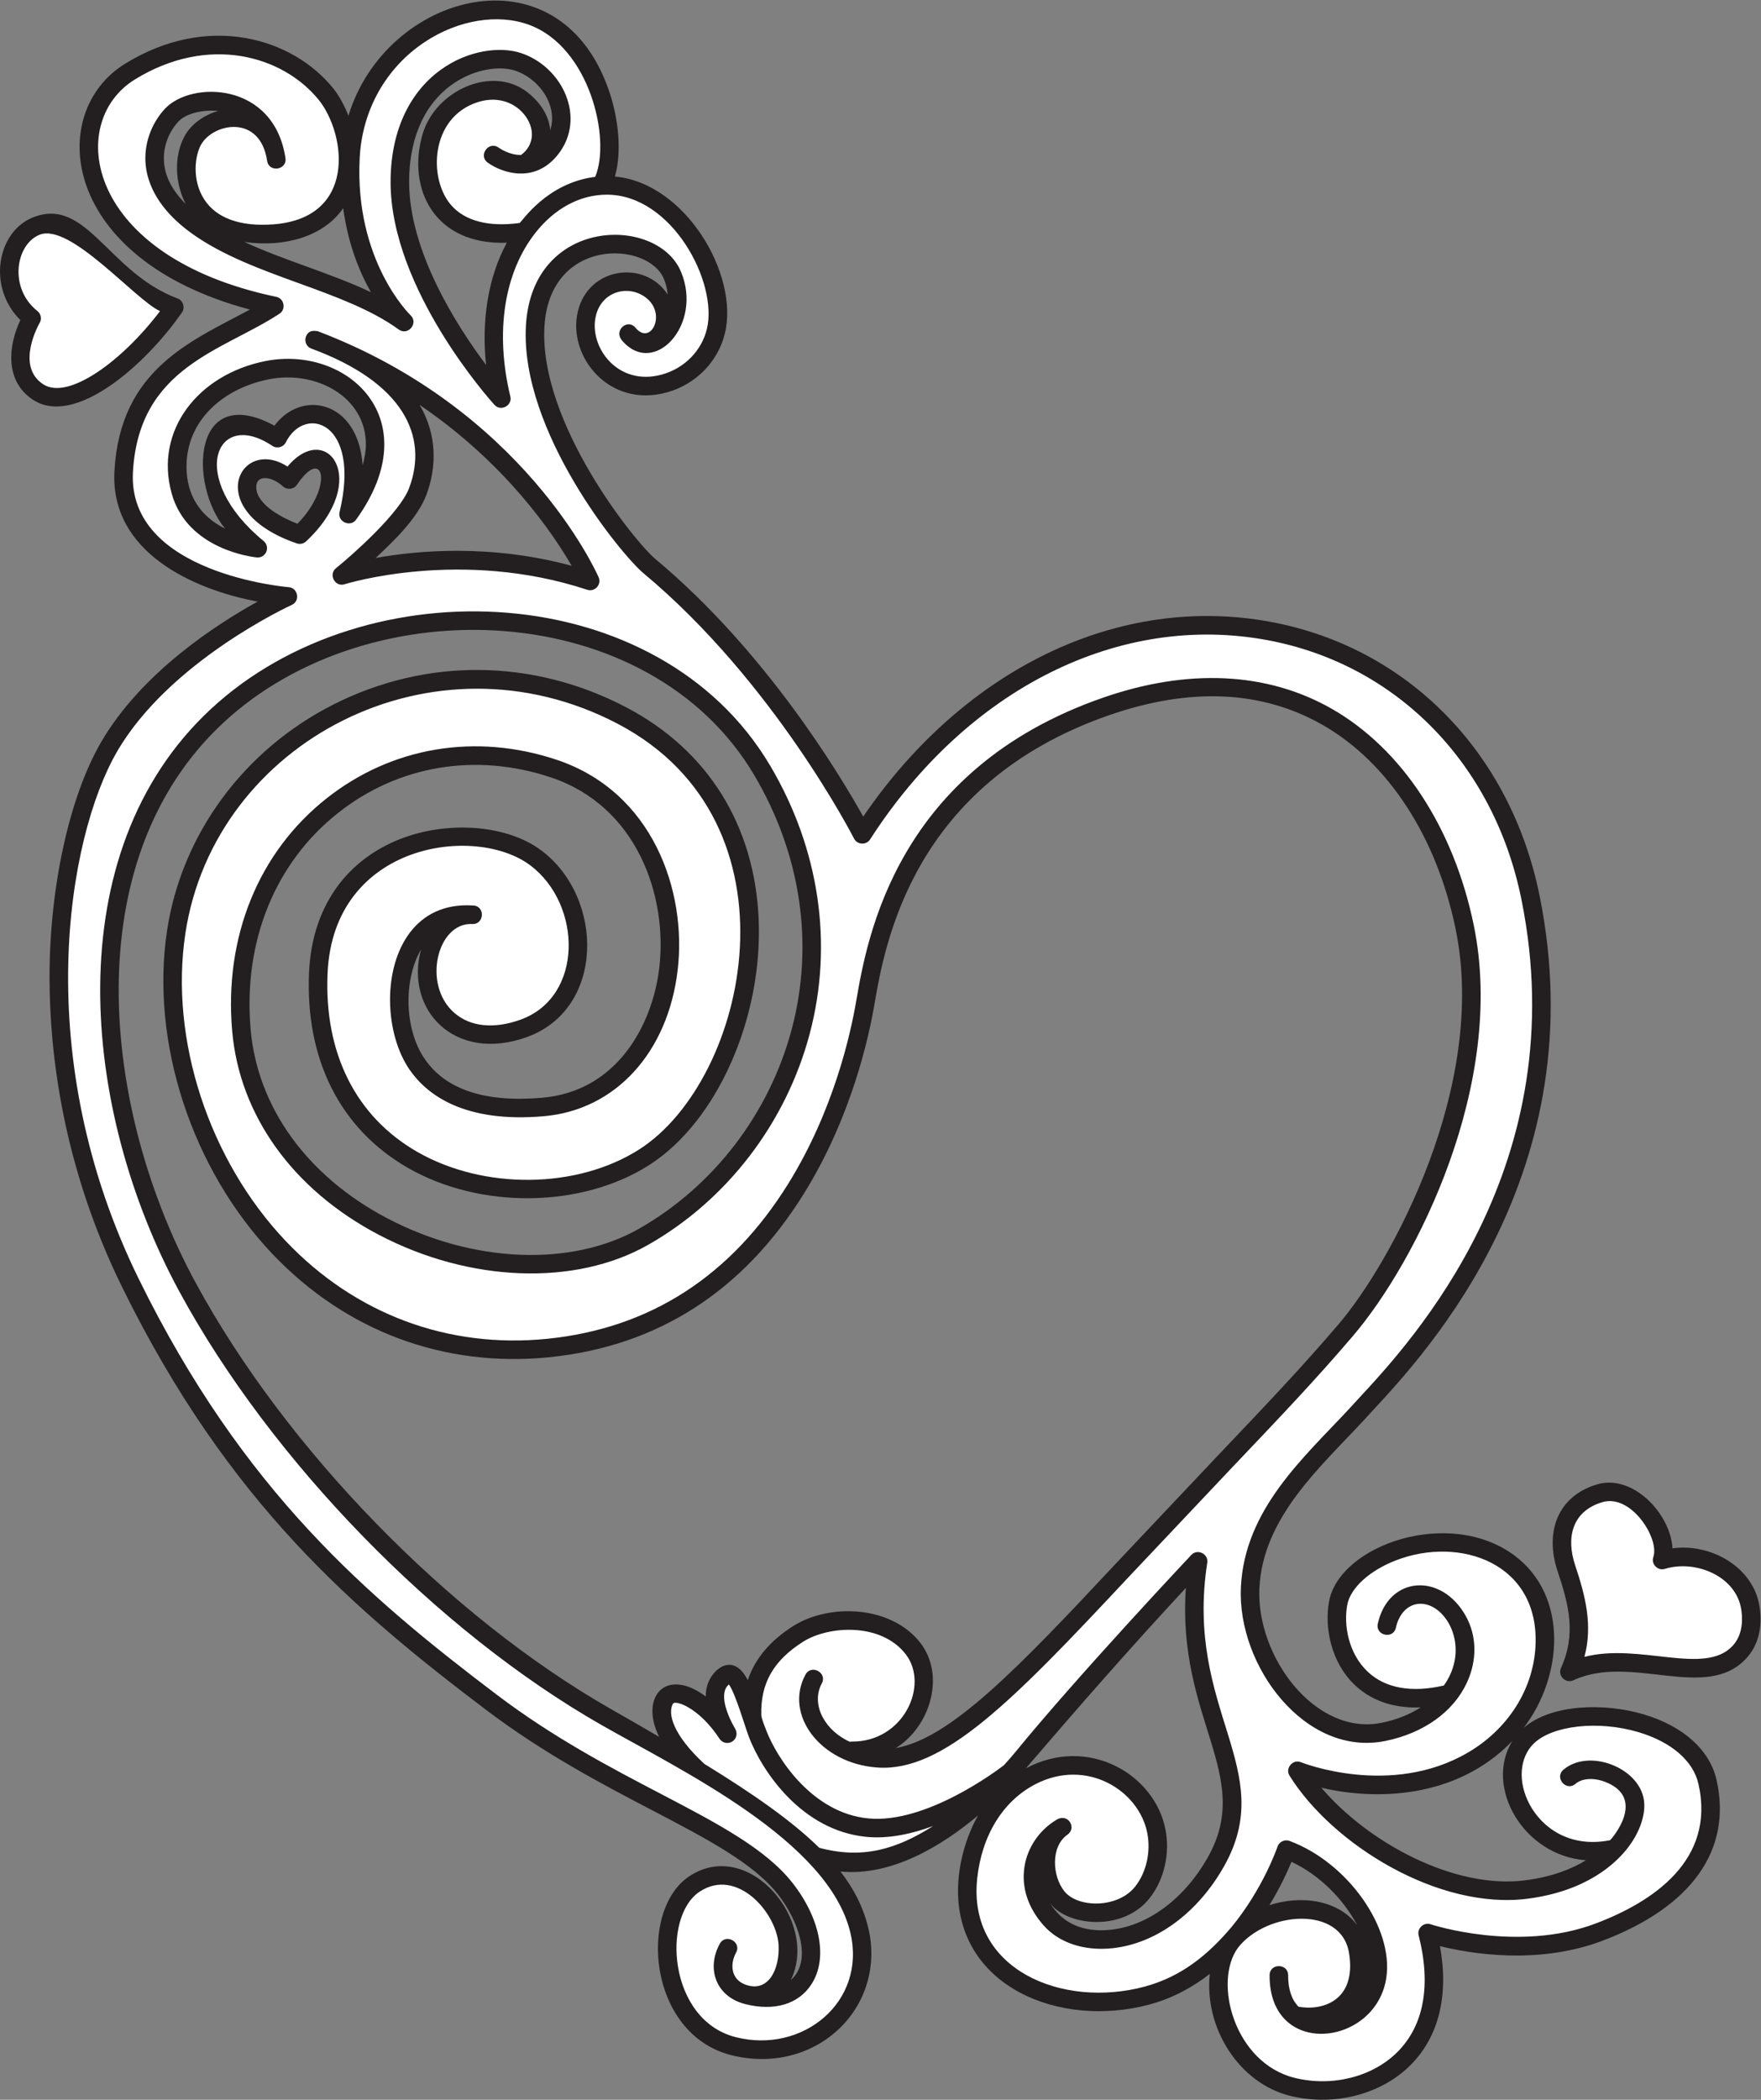
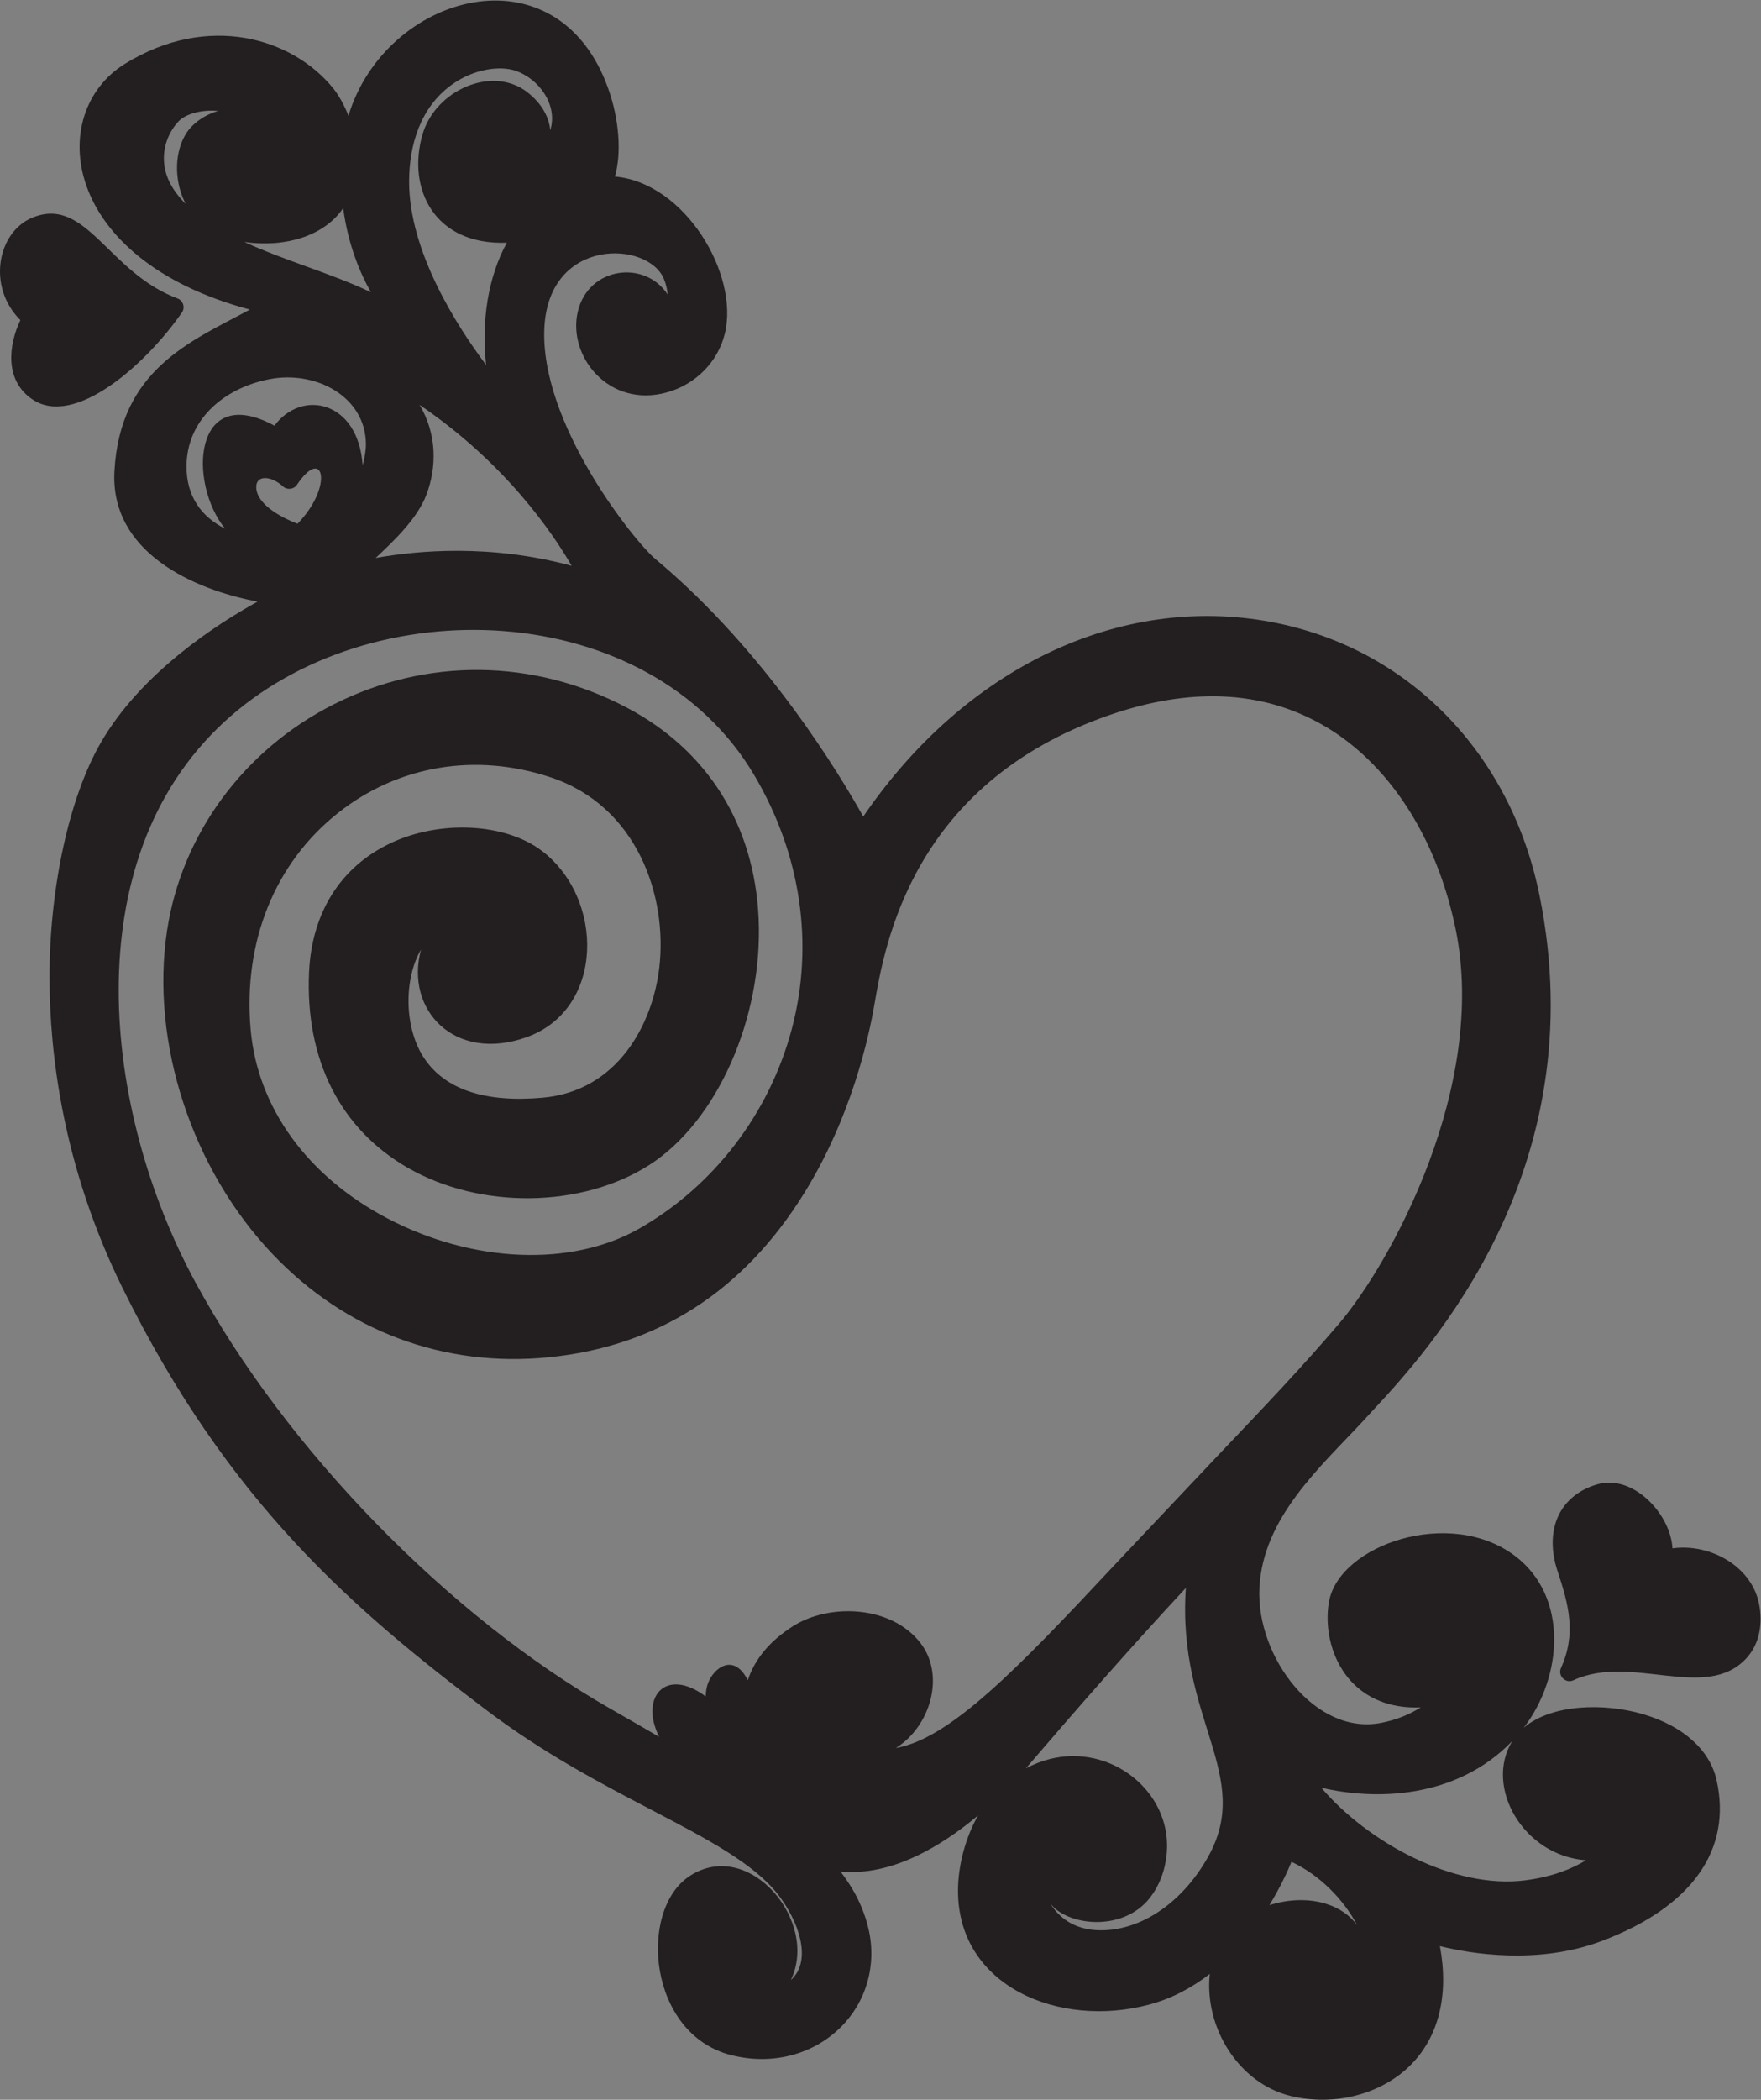
<svg xmlns="http://www.w3.org/2000/svg" viewBox="0 0 633.24 754.733" height="754.733" width="633.24" xml:space="preserve" id="svg2" version="1.1">
  <rect x="0" y="0" width="633.24" height="754.733" fill="#808080" stroke="none" />
  <defs id="defs6" />
  <g transform="matrix(1.333,0,0,-1.333,0,754.733)" id="g10">
    <g transform="scale(0.1)" id="g12">
-       <path id="path14" style="fill:#231f20;fill-opacity:1;fill-rule:nonzero;stroke:none" d="m 4115.41,591.801 v 0 c -193.34,-25.262 -426.49,102.988 -550.95,249.621 144.6,-34.192 363.47,-31.192 514.93,125.629 -76.03,-123.719 29.97,-309 198.97,-321.289 -38.26,-23.383 -91.07,-44.571 -162.95,-53.961 z M 3578.28,528 v 0 c -47.6,15.18 -102.85,13.051 -153.88,-3.262 29.46,48.391 48.99,91.282 59.5,116.813 75.19,-34.988 140.58,-100.86 177.13,-170.809 -19.26,26.289 -47.27,45.949 -82.75,57.258 z m -295.84,1206.03 v 0 L 3005.39,1440.74 C 2740.75,1157.6 2562.18,973.832 2416.67,948.379 c 92.86,57.911 133.83,194.811 66.87,282.551 -78.08,102.29 -246.31,108.61 -344.58,45.91 -62.15,-39.66 -102.42,-87.79 -121.79,-145.56 -38.51,76.36 -93.37,31.74 -107.79,-9.52 -3.15,-9.02 -5.43,-20.46 -5.54,-34.32 -108.28,80.78 -178.95,-1.72 -125.77,-108.881 -41.05,24.001 -84.38,48.951 -130.36,75.171 -436.84,249.14 -876.624,700.62 -1120.405,1150.2 -252.481,465.61 -325.071,1137.97 75.847,1509.74 397.218,368.33 1148.688,336.01 1431.498,-141.91 126.01,-212.94 161.97,-456.08 101.25,-684.63 -60.46,-227.58 -210.67,-423.82 -412.1,-538.39 -182.48,-103.78 -448.99,-92.79 -678.98,27.98 -216.082,113.48 -350.488,299.35 -368.757,509.94 -20.493,236.24 65.691,448.97 236.457,583.65 162.3,128 371.24,162.8 573.23,95.47 233.44,-77.81 315.39,-320.65 292.73,-513.35 -17.69,-150.47 -110.9,-332.55 -315.34,-350.51 -153.27,-13.48 -259.87,21.39 -316.86,103.62 -57.17,82.51 -57.17,216.8 -10.55,295.94 -44.13,-162.46 90.7,-305.62 284.67,-236.36 211.82,75.65 210.18,375.86 39.93,503.55 -98.82,74.11 -273.64,82.59 -406.65,19.72 -134.735,-63.69 -212.867,-187.49 -219.996,-348.62 -10.391,-234.83 84.144,-421.89 266.186,-526.69 195.4,-112.5 469.72,-109.18 652.29,7.89 182.15,116.82 305.94,395.69 294.36,663.13 -10.94,252.66 -137.45,455.1 -356.24,570.03 -251.64,132.2 -539.99,135.1 -791.1,7.97 -241.731,-122.38 -409.414,-350.3 -448.575,-609.7 -45.347,-300.45 66.45,-642.83 284.817,-872.26 197.766,-207.79 462.618,-306.52 745.738,-278 292.36,29.45 523.55,177.74 687.16,440.72 129.16,207.6 175.64,423.96 190.42,509.96 28.02,163.12 102.45,596.4 633.11,780.56 218.35,75.77 411.81,67.16 575.01,-25.6 177.35,-100.81 308.49,-301.57 359.81,-550.82 87.29,-424 -174.77,-900.86 -315.35,-1065.38 -99.96,-116.97 -191.04,-212.68 -328.88,-357.55 z m -23.9,-1079.749 v 0 C 3195.48,542.262 3097.25,469.012 2995.76,458.32 c -74.84,-7.871 -130.83,18.262 -163.46,72.5 43.7,-61.48 195.69,-80.328 269.34,13.231 38.92,49.449 55.11,120.418 42.27,185.191 -29.75,150 -209.88,253.539 -376.54,164.34 141.38,164.908 283.68,327.398 431.61,486.498 -24.45,-354.99 183.94,-504.92 59.56,-725.799 z M 691.301,4346.24 v 0 c -2.098,35.96 40.078,33.5 72.094,4.03 11.109,-10.22 29.285,-8.08 37.695,4.47 72.172,107.61 99.469,-4.9 1.371,-105.2 -34.594,13.32 -108.484,48.45 -111.16,96.7 z m -84.078,-109.86 v 0 c -65.145,32.5 -104.098,88.11 -104.098,167.45 0,123.34 97.129,210.33 222.102,235.32 126.55,25.31 261.839,-47.13 261.839,-175.56 0,-17.95 -3.566,-36.84 -8.742,-56.09 -6.406,88.75 -47.851,138.28 -94.984,155.5 -51.735,18.89 -108.297,-1.66 -142.949,-48.88 C 520.336,4632.96 507.109,4358.8 607.223,4236.38 Z m 52.062,773.04 v 0 c 111.324,-15.64 215.61,16.51 266.473,91.17 13.137,-97.51 44.371,-172.81 74.772,-226.54 -110.901,52.33 -229.893,84.08 -341.245,135.37 z m -160.812,286.39 v 0 c -30.493,-54.9 -26.129,-129.51 2.535,-183.98 -38.266,38.74 -58.903,78.3 -58.903,123.47 0,36.22 14.364,72.62 39.747,99.55 18.476,19.6 61.656,32.26 106.5,27.82 -37.997,-10.92 -72.141,-34.94 -89.879,-66.86 z m 651.907,-967.63 v 0 c 27.83,73.71 29.03,161.87 -18.44,241.93 231.67,-157.26 358.98,-345.25 410.12,-433.86 -218.77,59.26 -415.81,41.46 -528.67,21.09 49.15,46.18 112.56,106.08 136.99,170.84 z m 67.02,1104.41 v 0 c 61.97,45.17 132.49,51.87 171.79,38.98 65.56,-21.5 116.32,-93.38 95.2,-160.84 -3.53,37.98 -25.11,73.93 -62.05,102.67 -94.28,73.35 -248.19,5.44 -282.71,-114.48 -42.16,-146.48 32.74,-298.87 227.61,-291.47 -51.9,-94.86 -68.6,-214.63 -55.96,-329.61 -79.01,105.29 -207.63,305.88 -207.63,494.1 0,99.43 30.61,200.04 113.75,260.65 z M 4433.35,1039.41 v 0 c -105.57,31.21 -247.68,27.93 -322.89,-36.32 105.57,137.56 121.42,354.64 -24.31,463.92 -175.61,131.72 -471.97,29.34 -500.81,-122.85 -12.84,-67.75 3.8,-164.01 69.98,-226.39 33.52,-31.62 89.58,-63.42 177.12,-59.83 -29.77,-19.1 -65.28,-33.33 -105.04,-41.43 -178.88,-36.479 -338.87,178.14 -330.03,363.06 9.14,190.82 165.74,327.59 279.94,450.81 l 24.78,26.98 c 148.71,160.14 601.26,647.49 451.06,1389.6 -78.05,385.71 -355.22,668.38 -723.33,737.7 -409.03,77.02 -827.37,-123.78 -1101.18,-524.66 -61.28,110.04 -262.32,445.93 -560.64,694.53 -55.57,46.31 -313.8,367.19 -299.38,626.08 13.48,241.99 278.38,232.25 322.04,129.91 6.32,-14.81 9.14,-29.06 10.49,-42.84 -61.12,94.15 -213.78,75.39 -242.43,-45.99 -28.32,-119.95 83.8,-261.68 240.95,-217.68 77.48,21.7 137.17,82.52 155.77,158.73 38.78,158.87 -106.71,406.04 -296.63,423.16 18.01,62.32 11.94,153.02 -17.95,236.97 -137.61,386.54 -600.8,257.57 -700.887,-73.09 -10.743,27.52 -24.371,52.51 -39.891,72.53 -110.871,138.18 -339.656,205.56 -562.898,67.63 C 123.457,5357.89 161.875,4963.5 674.117,4827.18 517.055,4742.38 323.992,4667.39 308.699,4391.71 296.566,4172.89 521.648,4072.17 694.918,4039.68 586.156,3979.68 381.215,3848.3 272.02,3659.52 186.305,3511.33 133.621,3266.93 133.621,3028.02 c 0,-205.25 35.371,-510.37 195.942,-837.03 286.378,-582.65 627.289,-871.19 980.657,-1138.91 156.73,-118.721 312.25,-199.99 449.47,-271.689 146.85,-76.731 273.68,-143 339.26,-227.082 53.69,-68.829 94.3,-177.047 34.53,-230.469 76.67,159.609 -114.05,385.281 -273.59,280.039 -138.85,-91.59 -112.09,-425.738 112.64,-482.598 108.7,-27.5 218.59,0.121 293.96,73.93 70.43,68.969 99.04,168.379 76.53,265.93 -12.78,55.371 -37.69,105.988 -75.73,155.328 138.29,-13.68 274.04,69.691 371.26,151.183 -32.37,-56.3 -54.21,-132.183 -54.21,-203.05 0,-258.661 273.95,-371.622 515.77,-306.993 62.67,16.75 116.91,46.59 163.47,82.711 -15.5,-145.371 78.71,-295.211 217.91,-329.089 118.1,-28.75 245.52,4.332 324.62,84.25 74.97,75.769 102.75,187.321 78.27,319.781 79.84,-19.793 263.2,-51.84 438.13,14.367 241.23,91.32 350.62,245.422 308.03,433.891 -18.25,80.75 -90.13,145.23 -197.19,176.89 z m 313.36,289.64 v 0 c -16.06,107.05 -131.22,172.07 -235.05,157.82 -4.87,92.92 -106.87,201.25 -203.49,172.43 -106.52,-31.77 -141.49,-128.76 -106.57,-233.54 30.69,-92.03 50.84,-169.74 9.27,-261.79 -9.34,-20.69 12.79,-42.54 33.36,-32.95 156.31,72.93 357.81,-59.02 466.71,59.33 31.82,34.59 44.19,82.55 35.77,138.7 z M 490.852,4819.39 c 9.168,13.19 3.257,32.09 -11.789,37.7 -187.75,69.96 -246.032,277.41 -391.516,218.05 -94.344,-38.48 -123.211,-186.42 -32.617,-276.32 -32.047,-67.46 -43.438,-163.2 33.195,-214.29 112.871,-75.24 303.457,92.04 402.727,234.86 v 0" />
-       <path id="path16" style="fill:#ffffff;fill-opacity:1;fill-rule:nonzero;stroke:none" d="m 1975.15,965.75 v 0 c -11.52,-7.121 -26.63,-3.781 -34.07,7.551 -55.59,84.759 -119.69,105.169 -125.71,94.639 -14.88,-26.04 -0.56,-83.311 84.42,-162.108 135.44,-83.121 237.53,-155.031 310.27,-226.441 116.07,-31.172 207.69,-4.43 307.07,58.699 -57.45,-21.25 -119.79,-34.949 -179.18,-29.289 -175.41,16.711 -282.18,177.101 -317.62,269.238 -13.72,37.411 -36.28,116.621 -53.94,141.771 -27.85,-22.59 -6.1,-80.24 17.2,-120.201 6.73,-11.527 3.21,-26.64 -8.44,-33.859 z m -390.99,3105.84 v 0 c -340.94,112.58 -651.441,15.92 -654.543,14.93 -26.101,-8.35 -44.211,26.42 -23.308,43.27 46.281,37.32 171.951,148.87 197.291,216.04 52.68,139.55 -14.9,284.61 -263.713,376.09 -13.215,4.71 -19.344,19.76 -14.598,32.28 8.168,21.55 28.703,14.5 32.254,14.5 551.757,-209.63 749.187,-644.85 757.317,-663.27 8.65,-19.59 -10.37,-40.55 -30.7,-33.84 z m -758.437,130.47 v 0 c -6.754,-6.3 -16.438,-8.37 -25.176,-5.37 -258.266,88.58 -152.945,290.25 -24.981,207.12 106.7,127.25 226.114,-37.39 50.157,-201.75 z m -107.285,-27.93 v 0 c -4.2,-10.16 -14.543,-16.4 -25.485,-15.35 -7.656,0.73 -187.82,19.64 -230.066,173.25 -46.649,169.63 71.843,320.02 252.535,356.15 220.07,44.01 441.868,-155.28 245.164,-427.49 -15.637,-21.64 -50.824,-5.45 -44.566,20.5 58.816,243.84 -93.524,290.97 -145.008,187.96 -6.641,-13.29 -23.996,-17.85 -36.321,-9.56 -152.168,102.4 -231.793,-85.66 -23.507,-256.6 8.504,-6.98 11.445,-18.69 7.254,-28.86 z M 4419.16,991.461 v 0 c -107.59,31.799 -231.37,18.159 -281.79,-31.09 -38.75,-37.82 -43.26,-103.621 -11.27,-163.73 32.65,-61.321 106.78,-118.571 217.13,-96.871 2.55,1.472 102.37,114.152 -14.63,157.89 -30.43,11.379 -61.3,9.082 -78.63,-5.851 -24.85,-21.379 -57.48,16.5 -32.63,37.902 68.05,58.57 204.47,6.641 217.3,-81.602 5.46,-37.507 -10.26,-84.968 -42.05,-126.957 -32.52,-42.922 -110.92,-118.043 -270.7,-138.922 -241.27,-31.531 -527.37,145.981 -643.19,331.54 -12.56,20.121 8.73,45.32 30.66,36.39 2.39,-0.98 241.65,-96.051 450.43,25.942 107.48,62.789 175.61,169.358 182.25,285.068 12.94,225.3 -203.16,300.49 -376.94,233.08 -70.81,-27.47 -122.1,-74.34 -130.64,-119.39 -10.3,-54.37 2.76,-131.33 55.15,-180.72 47.35,-44.63 118.29,-57.34 205.43,-37.11 6.47,9.26 12.19,18.94 16.87,29.1 45.79,99.26 -22.89,200.16 -88.38,190.69 -28.32,-4.09 -49.99,-28.01 -57.97,-63.98 -7.11,-32.01 -55.92,-21.15 -48.81,10.84 28.8,129.53 171.98,138.72 237.52,20.45 29.67,-53.53 30.78,-118.75 3.06,-178.93 -36.47,-79.14 -116.64,-136.61 -219.93,-157.68 -216.14,-44.079 -400.13,202.05 -389.97,414.44 10.13,211.29 171.06,350.57 292.56,481.68 l 25.47,27.74 c 144.38,155.5 583.79,628.69 438.69,1345.66 -73.94,365.37 -335.88,633.01 -683.57,698.48 -400.36,75.39 -811.65,-130.4 -1073.4,-537.05 -10.28,-15.96 -34.75,-14.67 -43.32,2.24 -2.13,4.19 -216.22,422.37 -567.88,715.42 -59.78,49.82 -333.1,382.56 -317.28,667.26 16.33,294.07 353.29,298.31 417.95,146.75 61.36,-143.82 -74.03,-289.68 -160.57,-184.09 0.14,-0.17 0.35,-0.21 0.49,-0.37 -20.26,26.49 16.75,57.93 38.01,32.27 41.16,-49.7 85.72,39.48 26.23,82.64 -47.72,34.63 -117.97,15.08 -133.43,-50.38 -19.63,-83.13 58.56,-191.72 178.81,-158.05 60.12,16.83 106.35,63.75 120.68,122.44 30.6,125.36 -94.05,362.4 -269.88,362.4 -72,0 -140.42,-36.55 -192.67,-102.93 -84.72,-107.62 -109.35,-268.43 -67.61,-441.2 5.93,-24.55 -25.84,-41.39 -42.82,-22.67 -11.38,12.54 -278.52,310.4 -280.23,598.32 -0.79,132.64 46.9,240.77 134.28,304.47 76.61,55.84 164.11,63.39 216.84,46.1 113.06,-37.07 178.32,-176.07 100.11,-274.33 -63.17,-79.36 -151.38,-48.67 -189.2,-21.36 -26.45,19.11 2.55,59.49 29.19,40.6 4.43,-3.13 30.28,-20.41 60.71,-19.93 17.62,12.71 28.28,31.46 29.25,52.23 2.47,52.42 -59.7,118.3 -147.01,89.88 -127.06,-41.37 -133.31,-206.35 -70.41,-277.84 37.43,-42.53 101.11,-58.92 184.34,-47.72 6.38,3.7 72.86,108.09 203.79,124.4 43.12,101.18 -14.48,350.15 -178.81,410.17 -83.72,30.58 -191.13,12.9 -280.29,-46.13 -105.34,-69.73 -169.54,-183.93 -176.157,-313.34 -14.176,-277.15 135.657,-422.42 137.177,-423.86 22.35,-21.16 -6.92,-56.5 -31.83,-38.43 -149.351,108.35 -391.226,141.35 -554.706,256.46 -97.012,68.3 -123.09,139.3 -127.899,186.83 -5.523,54.76 14.074,111.74 52.438,152.43 71.375,75.69 293.652,71.98 324.57,-133.43 -0.008,0.07 -0.055,0.13 -0.07,0.21 5.355,-32.14 -44.426,-40.5 -49.368,-7.65 -19.14,127.21 -146.031,101.57 -178.425,43.25 -16.492,-29.68 -24.813,-94.78 8.304,-146.6 32.645,-51.07 97.079,-74.59 186.336,-68 225.77,16.67 197.086,241.74 124.004,334.43 -96.859,120.7 -298.804,178.71 -497.363,56.04 -187,-115.54 -134.473,-477.88 381.984,-585.93 21.313,-4.46 26.813,-33.37 8.637,-45.35 -152.73,-100.65 -379.75,-142.89 -395.461,-427.17 -15.113,-273.62 415.93,-310.02 420.281,-310.35 25.161,-1.95 31.403,-37.31 8.387,-47.71 -3.285,-1.49 -330.34,-151.53 -471.984,-396.41 C 181.633,3403.38 79.473,2813.13 374.434,2213.04 655.98,1640.23 992.02,1355.88 1340.42,1091.95 1493.81,975.73 1647.36,895.5 1782.85,824.711 c 152,-79.422 283.27,-148.02 355.52,-240.66 75.51,-96.801 95.3,-203.93 50.42,-272.93 -34.79,-53.461 -99.61,-72.922 -177.86,-53.359 -79.98,20.047 -106,95.949 -69.18,162.968 15.79,28.731 59.62,4.641 43.82,-24.101 -17.09,-31.07 -13.8,-71.828 25.06,-86.16 62.69,-23.09 92.68,42.402 89.73,105.371 -4.1,87.562 -112.01,211.89 -212.94,145.301 -102.56,-67.641 -85.06,-346.231 97.37,-392.391 180.71,-45.719 352.22,95.082 309.51,280.141 -57.46,248.98 -456.63,438.929 -671.36,561.409 -444.36,253.43 -891.678,712.6 -1139.585,1169.8 -263.96,486.78 -332.792,1182.07 85.805,1570.23 419.727,389.2 1208.84,353.3 1508.51,-153.1 132.91,-224.58 170.74,-481.32 106.56,-722.94 -63.88,-240.45 -222.7,-447.85 -435.71,-569.01 -196.91,-111.99 -482.25,-101.32 -726.94,27.18 -231.467,121.55 -375.56,321.98 -395.33,549.88 -21.973,253.32 71.078,481.94 255.313,627.23 175.757,138.62 401.747,176.4 620.007,103.65 259.96,-86.66 351.52,-354.47 326.56,-566.63 -26.18,-222.68 -167.73,-377.53 -360.62,-394.48 -214.82,-18.89 -315.61,57.53 -362.32,124.95 -67.16,96.93 -74.62,272.32 1.27,371.09 36.32,47.27 91.74,76.99 168.84,72.18 33.86,0 32.11,-51.61 -1.46,-49.96 -94.46,4.64 -136.11,-164.53 -47.41,-240.36 43.12,-36.88 106.04,-43.2 177.15,-17.8 171.5,61.25 167.21,311.11 26.75,416.46 -148.56,111.42 -531.154,60.04 -546.693,-291.1 -9.532,-215.25 76.125,-386.14 241.183,-481.16 180.14,-103.71 432.61,-100.92 600.34,6.65 292.82,187.78 448.4,880.72 -58.13,1146.81 -499.25,262.26 -1089.042,-48.59 -1166.979,-564.93 -43.137,-285.75 63.469,-611.67 271.582,-830.32 186.89,-196.37 437.097,-289.68 704.517,-262.73 276.13,27.82 494.72,168.25 649.72,417.39 124.49,200.1 169.31,408.91 183.59,492.01 29.39,171.07 107.45,625.49 666,819.33 229.27,79.56 442.31,69.41 616.1,-29.38 189.87,-107.91 329.86,-320.85 384.07,-584.2 87.77,-426.27 -153.57,-905.81 -326.3,-1107.94 -100.83,-117.98 -192.27,-214.08 -330.67,-359.54 L 3041.91,1406.6 C 2729.35,1072.18 2543.9,883.582 2366.93,895.82 c -153.5,10.629 -252.93,142.31 -193.98,250.65 15.67,28.8 59.59,4.89 43.92,-23.91 -15.05,-27.65 -13.89,-61.37 3.19,-92.5 15.22,-27.75 40.38,-49.931 71.92,-64.689 1.48,0.258 2.99,0.41 4.55,0.391 140.39,-1.942 210.75,151.628 147.26,234.838 -66.24,86.79 -208.86,78.16 -277.94,34.09 -79.63,-50.82 -114.23,-111.6 -112.2,-197.08 0.25,-9.48 9.69,-31.63 13.35,-41.618 29.15,-75.812 124.3,-223 275.69,-237.422 155,-14.761 345.64,128.211 365.31,143.332 15.77,17.239 26.59,30.18 31.3,35.93 170.26,208.288 471.48,528.128 474.5,531.328 16.45,17.46 46.56,2.74 42.9,-20.96 -61.68,-399.47 193.35,-555.641 45.41,-818.45 C 3231.12,503.641 3118.55,420.969 3001,408.602 c -76.52,-8.063 -144.34,14.5 -186.1,61.867 -41.78,47.422 -60.48,102.621 -50.94,159.941 8.55,51.25 40.65,97.25 85.79,124.332 0.44,0.309 0.76,0.75 1.2,1.047 -0.2,-0.129 -0.27,-0.367 -0.45,-0.508 30.77,18.239 55.01,-22.23 29.2,-40.39 -46.18,-32.481 -41.19,-112.161 -8.25,-153.012 36.3,-45.02 144.09,-46.379 190.89,13.09 30.15,38.301 42.6,93.683 32.51,144.543 C 3071.87,835.461 2930.27,921.82 2793.24,850.93 2705.47,805.531 2648.16,712.492 2636.03,595.68 2610.59,351 2864.99,245.52 3087.2,304.91 c 101.57,27.153 173.16,88.059 234.25,159.949 85.65,103.512 124.06,215.442 124.65,217.301 4.31,13.391 19.34,20.68 32.51,15.789 157.3,-58.469 281.69,-234.687 261,-369.73 -28.39,-185.348 -316.14,-217.86 -314.71,7.703 0.22,32.789 50.22,32.469 50,-0.313 -0.23,-37.367 9.64,-66.218 28.05,-84.738 42.92,-7.41 83.32,2.508 108.72,27.168 26.65,25.891 36.1,66.863 27.33,118.543 -21.62,127.469 -220.54,111.707 -298.33,14.758 -69.63,-91.949 -11.4,-312.598 152.64,-352.539 101.42,-24.68 210.24,3.129 277.27,70.859 70.88,71.621 90.36,180.102 56.34,313.68 -4.79,18.851 13.77,36.031 32.19,29.879 2.34,-0.789 235.75,-77.289 445.69,2.172 152.11,57.578 323.65,169.57 276.97,376.121 -14.14,62.551 -73.4,113.57 -162.61,139.949 z m 278.1,330.169 v 0 c -13.53,90.32 -123.52,135.28 -206.25,109.82 -19.21,-5.91 -37.58,13.14 -30.96,32.13 17.18,49.22 -59.59,171.07 -137.58,147.81 -82.3,-24.54 -97.95,-96.26 -73.42,-169.81 28.11,-84.26 47.8,-161.71 25.14,-247.36 149.03,38.6 324.65,-51.88 399.95,29.99 21.21,23.07 29.22,56.76 23.12,97.42 z M 431.617,4822.94 c -68.301,31.71 -242.879,239.48 -325.179,205.9 -64.153,-26.17 -83.528,-143.5 -5.536,-205.62 9.664,-7.7 12.235,-21.35 6.067,-32.06 -2.699,-4.7 -65.305,-115.57 8.89,-165.03 68.161,-45.43 215.43,63.98 315.758,196.81 v 0" />
+       <path id="path14" style="fill:#231f20;fill-opacity:1;fill-rule:nonzero;stroke:none" d="m 4115.41,591.801 v 0 c -193.34,-25.262 -426.49,102.988 -550.95,249.621 144.6,-34.192 363.47,-31.192 514.93,125.629 -76.03,-123.719 29.97,-309 198.97,-321.289 -38.26,-23.383 -91.07,-44.571 -162.95,-53.961 z M 3578.28,528 v 0 c -47.6,15.18 -102.85,13.051 -153.88,-3.262 29.46,48.391 48.99,91.282 59.5,116.813 75.19,-34.988 140.58,-100.86 177.13,-170.809 -19.26,26.289 -47.27,45.949 -82.75,57.258 z m -295.84,1206.03 v 0 L 3005.39,1440.74 C 2740.75,1157.6 2562.18,973.832 2416.67,948.379 c 92.86,57.911 133.83,194.811 66.87,282.551 -78.08,102.29 -246.31,108.61 -344.58,45.91 -62.15,-39.66 -102.42,-87.79 -121.79,-145.56 -38.51,76.36 -93.37,31.74 -107.79,-9.52 -3.15,-9.02 -5.43,-20.46 -5.54,-34.32 -108.28,80.78 -178.95,-1.72 -125.77,-108.881 -41.05,24.001 -84.38,48.951 -130.36,75.171 -436.84,249.14 -876.624,700.62 -1120.405,1150.2 -252.481,465.61 -325.071,1137.97 75.847,1509.74 397.218,368.33 1148.688,336.01 1431.498,-141.91 126.01,-212.94 161.97,-456.08 101.25,-684.63 -60.46,-227.58 -210.67,-423.82 -412.1,-538.39 -182.48,-103.78 -448.99,-92.79 -678.98,27.98 -216.082,113.48 -350.488,299.35 -368.757,509.94 -20.493,236.24 65.691,448.97 236.457,583.65 162.3,128 371.24,162.8 573.23,95.47 233.44,-77.81 315.39,-320.65 292.73,-513.35 -17.69,-150.47 -110.9,-332.55 -315.34,-350.51 -153.27,-13.48 -259.87,21.39 -316.86,103.62 -57.17,82.51 -57.17,216.8 -10.55,295.94 -44.13,-162.46 90.7,-305.62 284.67,-236.36 211.82,75.65 210.18,375.86 39.93,503.55 -98.82,74.11 -273.64,82.59 -406.65,19.72 -134.735,-63.69 -212.867,-187.49 -219.996,-348.62 -10.391,-234.83 84.144,-421.89 266.186,-526.69 195.4,-112.5 469.72,-109.18 652.29,7.89 182.15,116.82 305.94,395.69 294.36,663.13 -10.94,252.66 -137.45,455.1 -356.24,570.03 -251.64,132.2 -539.99,135.1 -791.1,7.97 -241.731,-122.38 -409.414,-350.3 -448.575,-609.7 -45.347,-300.45 66.45,-642.83 284.817,-872.26 197.766,-207.79 462.618,-306.52 745.738,-278 292.36,29.45 523.55,177.74 687.16,440.72 129.16,207.6 175.64,423.96 190.42,509.96 28.02,163.12 102.45,596.4 633.11,780.56 218.35,75.77 411.81,67.16 575.01,-25.6 177.35,-100.81 308.49,-301.57 359.81,-550.82 87.29,-424 -174.77,-900.86 -315.35,-1065.38 -99.96,-116.97 -191.04,-212.68 -328.88,-357.55 z m -23.9,-1079.749 v 0 C 3195.48,542.262 3097.25,469.012 2995.76,458.32 c -74.84,-7.871 -130.83,18.262 -163.46,72.5 43.7,-61.48 195.69,-80.328 269.34,13.231 38.92,49.449 55.11,120.418 42.27,185.191 -29.75,150 -209.88,253.539 -376.54,164.34 141.38,164.908 283.68,327.398 431.61,486.498 -24.45,-354.99 183.94,-504.92 59.56,-725.799 z M 691.301,4346.24 v 0 c -2.098,35.96 40.078,33.5 72.094,4.03 11.109,-10.22 29.285,-8.08 37.695,4.47 72.172,107.61 99.469,-4.9 1.371,-105.2 -34.594,13.32 -108.484,48.45 -111.16,96.7 z m -84.078,-109.86 v 0 c -65.145,32.5 -104.098,88.11 -104.098,167.45 0,123.34 97.129,210.33 222.102,235.32 126.55,25.31 261.839,-47.13 261.839,-175.56 0,-17.95 -3.566,-36.84 -8.742,-56.09 -6.406,88.75 -47.851,138.28 -94.984,155.5 -51.735,18.89 -108.297,-1.66 -142.949,-48.88 C 520.336,4632.96 507.109,4358.8 607.223,4236.38 Z m 52.062,773.04 v 0 c 111.324,-15.64 215.61,16.51 266.473,91.17 13.137,-97.51 44.371,-172.81 74.772,-226.54 -110.901,52.33 -229.893,84.08 -341.245,135.37 z m -160.812,286.39 v 0 c -30.493,-54.9 -26.129,-129.51 2.535,-183.98 -38.266,38.74 -58.903,78.3 -58.903,123.47 0,36.22 14.364,72.62 39.747,99.55 18.476,19.6 61.656,32.26 106.5,27.82 -37.997,-10.92 -72.141,-34.94 -89.879,-66.86 z m 651.907,-967.63 v 0 c 27.83,73.71 29.03,161.87 -18.44,241.93 231.67,-157.26 358.98,-345.25 410.12,-433.86 -218.77,59.26 -415.81,41.46 -528.67,21.09 49.15,46.18 112.56,106.08 136.99,170.84 z m 67.02,1104.41 c 61.97,45.17 132.49,51.87 171.79,38.98 65.56,-21.5 116.32,-93.38 95.2,-160.84 -3.53,37.98 -25.11,73.93 -62.05,102.67 -94.28,73.35 -248.19,5.44 -282.71,-114.48 -42.16,-146.48 32.74,-298.87 227.61,-291.47 -51.9,-94.86 -68.6,-214.63 -55.96,-329.61 -79.01,105.29 -207.63,305.88 -207.63,494.1 0,99.43 30.61,200.04 113.75,260.65 z M 4433.35,1039.41 v 0 c -105.57,31.21 -247.68,27.93 -322.89,-36.32 105.57,137.56 121.42,354.64 -24.31,463.92 -175.61,131.72 -471.97,29.34 -500.81,-122.85 -12.84,-67.75 3.8,-164.01 69.98,-226.39 33.52,-31.62 89.58,-63.42 177.12,-59.83 -29.77,-19.1 -65.28,-33.33 -105.04,-41.43 -178.88,-36.479 -338.87,178.14 -330.03,363.06 9.14,190.82 165.74,327.59 279.94,450.81 l 24.78,26.98 c 148.71,160.14 601.26,647.49 451.06,1389.6 -78.05,385.71 -355.22,668.38 -723.33,737.7 -409.03,77.02 -827.37,-123.78 -1101.18,-524.66 -61.28,110.04 -262.32,445.93 -560.64,694.53 -55.57,46.31 -313.8,367.19 -299.38,626.08 13.48,241.99 278.38,232.25 322.04,129.91 6.32,-14.81 9.14,-29.06 10.49,-42.84 -61.12,94.15 -213.78,75.39 -242.43,-45.99 -28.32,-119.95 83.8,-261.68 240.95,-217.68 77.48,21.7 137.17,82.52 155.77,158.73 38.78,158.87 -106.71,406.04 -296.63,423.16 18.01,62.32 11.94,153.02 -17.95,236.97 -137.61,386.54 -600.8,257.57 -700.887,-73.09 -10.743,27.52 -24.371,52.51 -39.891,72.53 -110.871,138.18 -339.656,205.56 -562.898,67.63 C 123.457,5357.89 161.875,4963.5 674.117,4827.18 517.055,4742.38 323.992,4667.39 308.699,4391.71 296.566,4172.89 521.648,4072.17 694.918,4039.68 586.156,3979.68 381.215,3848.3 272.02,3659.52 186.305,3511.33 133.621,3266.93 133.621,3028.02 c 0,-205.25 35.371,-510.37 195.942,-837.03 286.378,-582.65 627.289,-871.19 980.657,-1138.91 156.73,-118.721 312.25,-199.99 449.47,-271.689 146.85,-76.731 273.68,-143 339.26,-227.082 53.69,-68.829 94.3,-177.047 34.53,-230.469 76.67,159.609 -114.05,385.281 -273.59,280.039 -138.85,-91.59 -112.09,-425.738 112.64,-482.598 108.7,-27.5 218.59,0.121 293.96,73.93 70.43,68.969 99.04,168.379 76.53,265.93 -12.78,55.371 -37.69,105.988 -75.73,155.328 138.29,-13.68 274.04,69.691 371.26,151.183 -32.37,-56.3 -54.21,-132.183 -54.21,-203.05 0,-258.661 273.95,-371.622 515.77,-306.993 62.67,16.75 116.91,46.59 163.47,82.711 -15.5,-145.371 78.71,-295.211 217.91,-329.089 118.1,-28.75 245.52,4.332 324.62,84.25 74.97,75.769 102.75,187.321 78.27,319.781 79.84,-19.793 263.2,-51.84 438.13,14.367 241.23,91.32 350.62,245.422 308.03,433.891 -18.25,80.75 -90.13,145.23 -197.19,176.89 z m 313.36,289.64 v 0 c -16.06,107.05 -131.22,172.07 -235.05,157.82 -4.87,92.92 -106.87,201.25 -203.49,172.43 -106.52,-31.77 -141.49,-128.76 -106.57,-233.54 30.69,-92.03 50.84,-169.74 9.27,-261.79 -9.34,-20.69 12.79,-42.54 33.36,-32.95 156.31,72.93 357.81,-59.02 466.71,59.33 31.82,34.59 44.19,82.55 35.77,138.7 z M 490.852,4819.39 c 9.168,13.19 3.257,32.09 -11.789,37.7 -187.75,69.96 -246.032,277.41 -391.516,218.05 -94.344,-38.48 -123.211,-186.42 -32.617,-276.32 -32.047,-67.46 -43.438,-163.2 33.195,-214.29 112.871,-75.24 303.457,92.04 402.727,234.86 v 0" />
    </g>
  </g>
</svg>